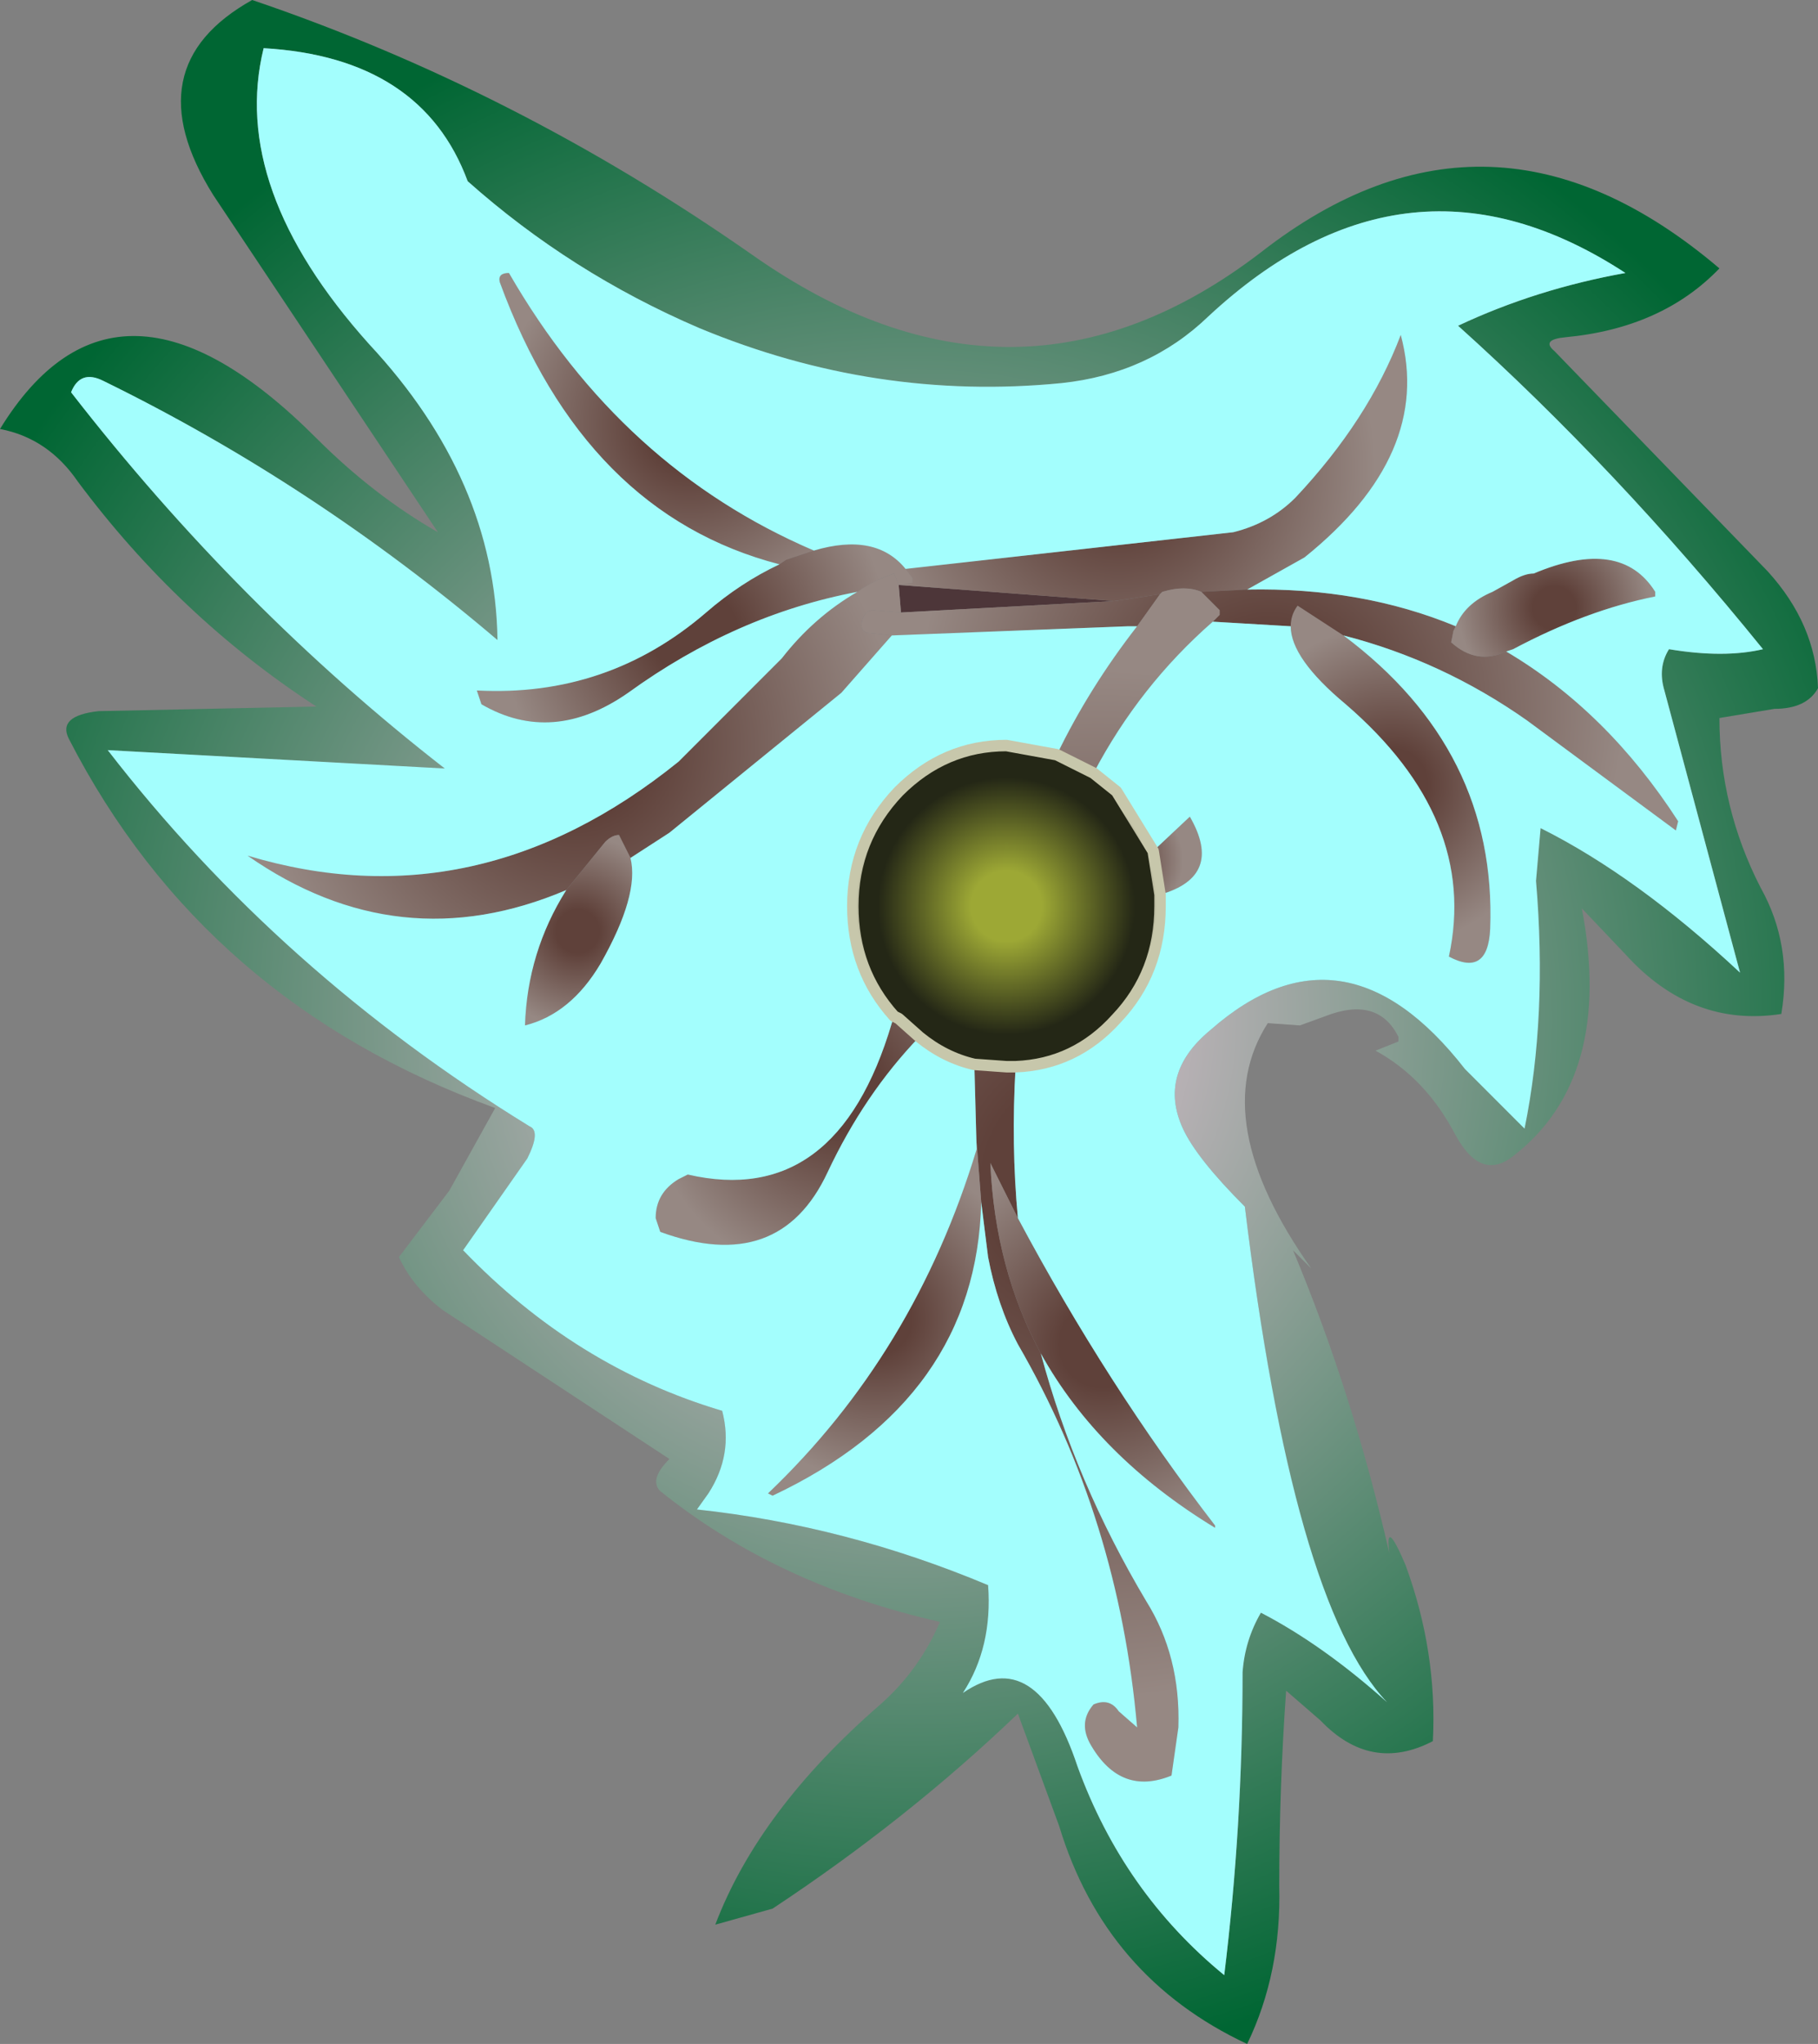
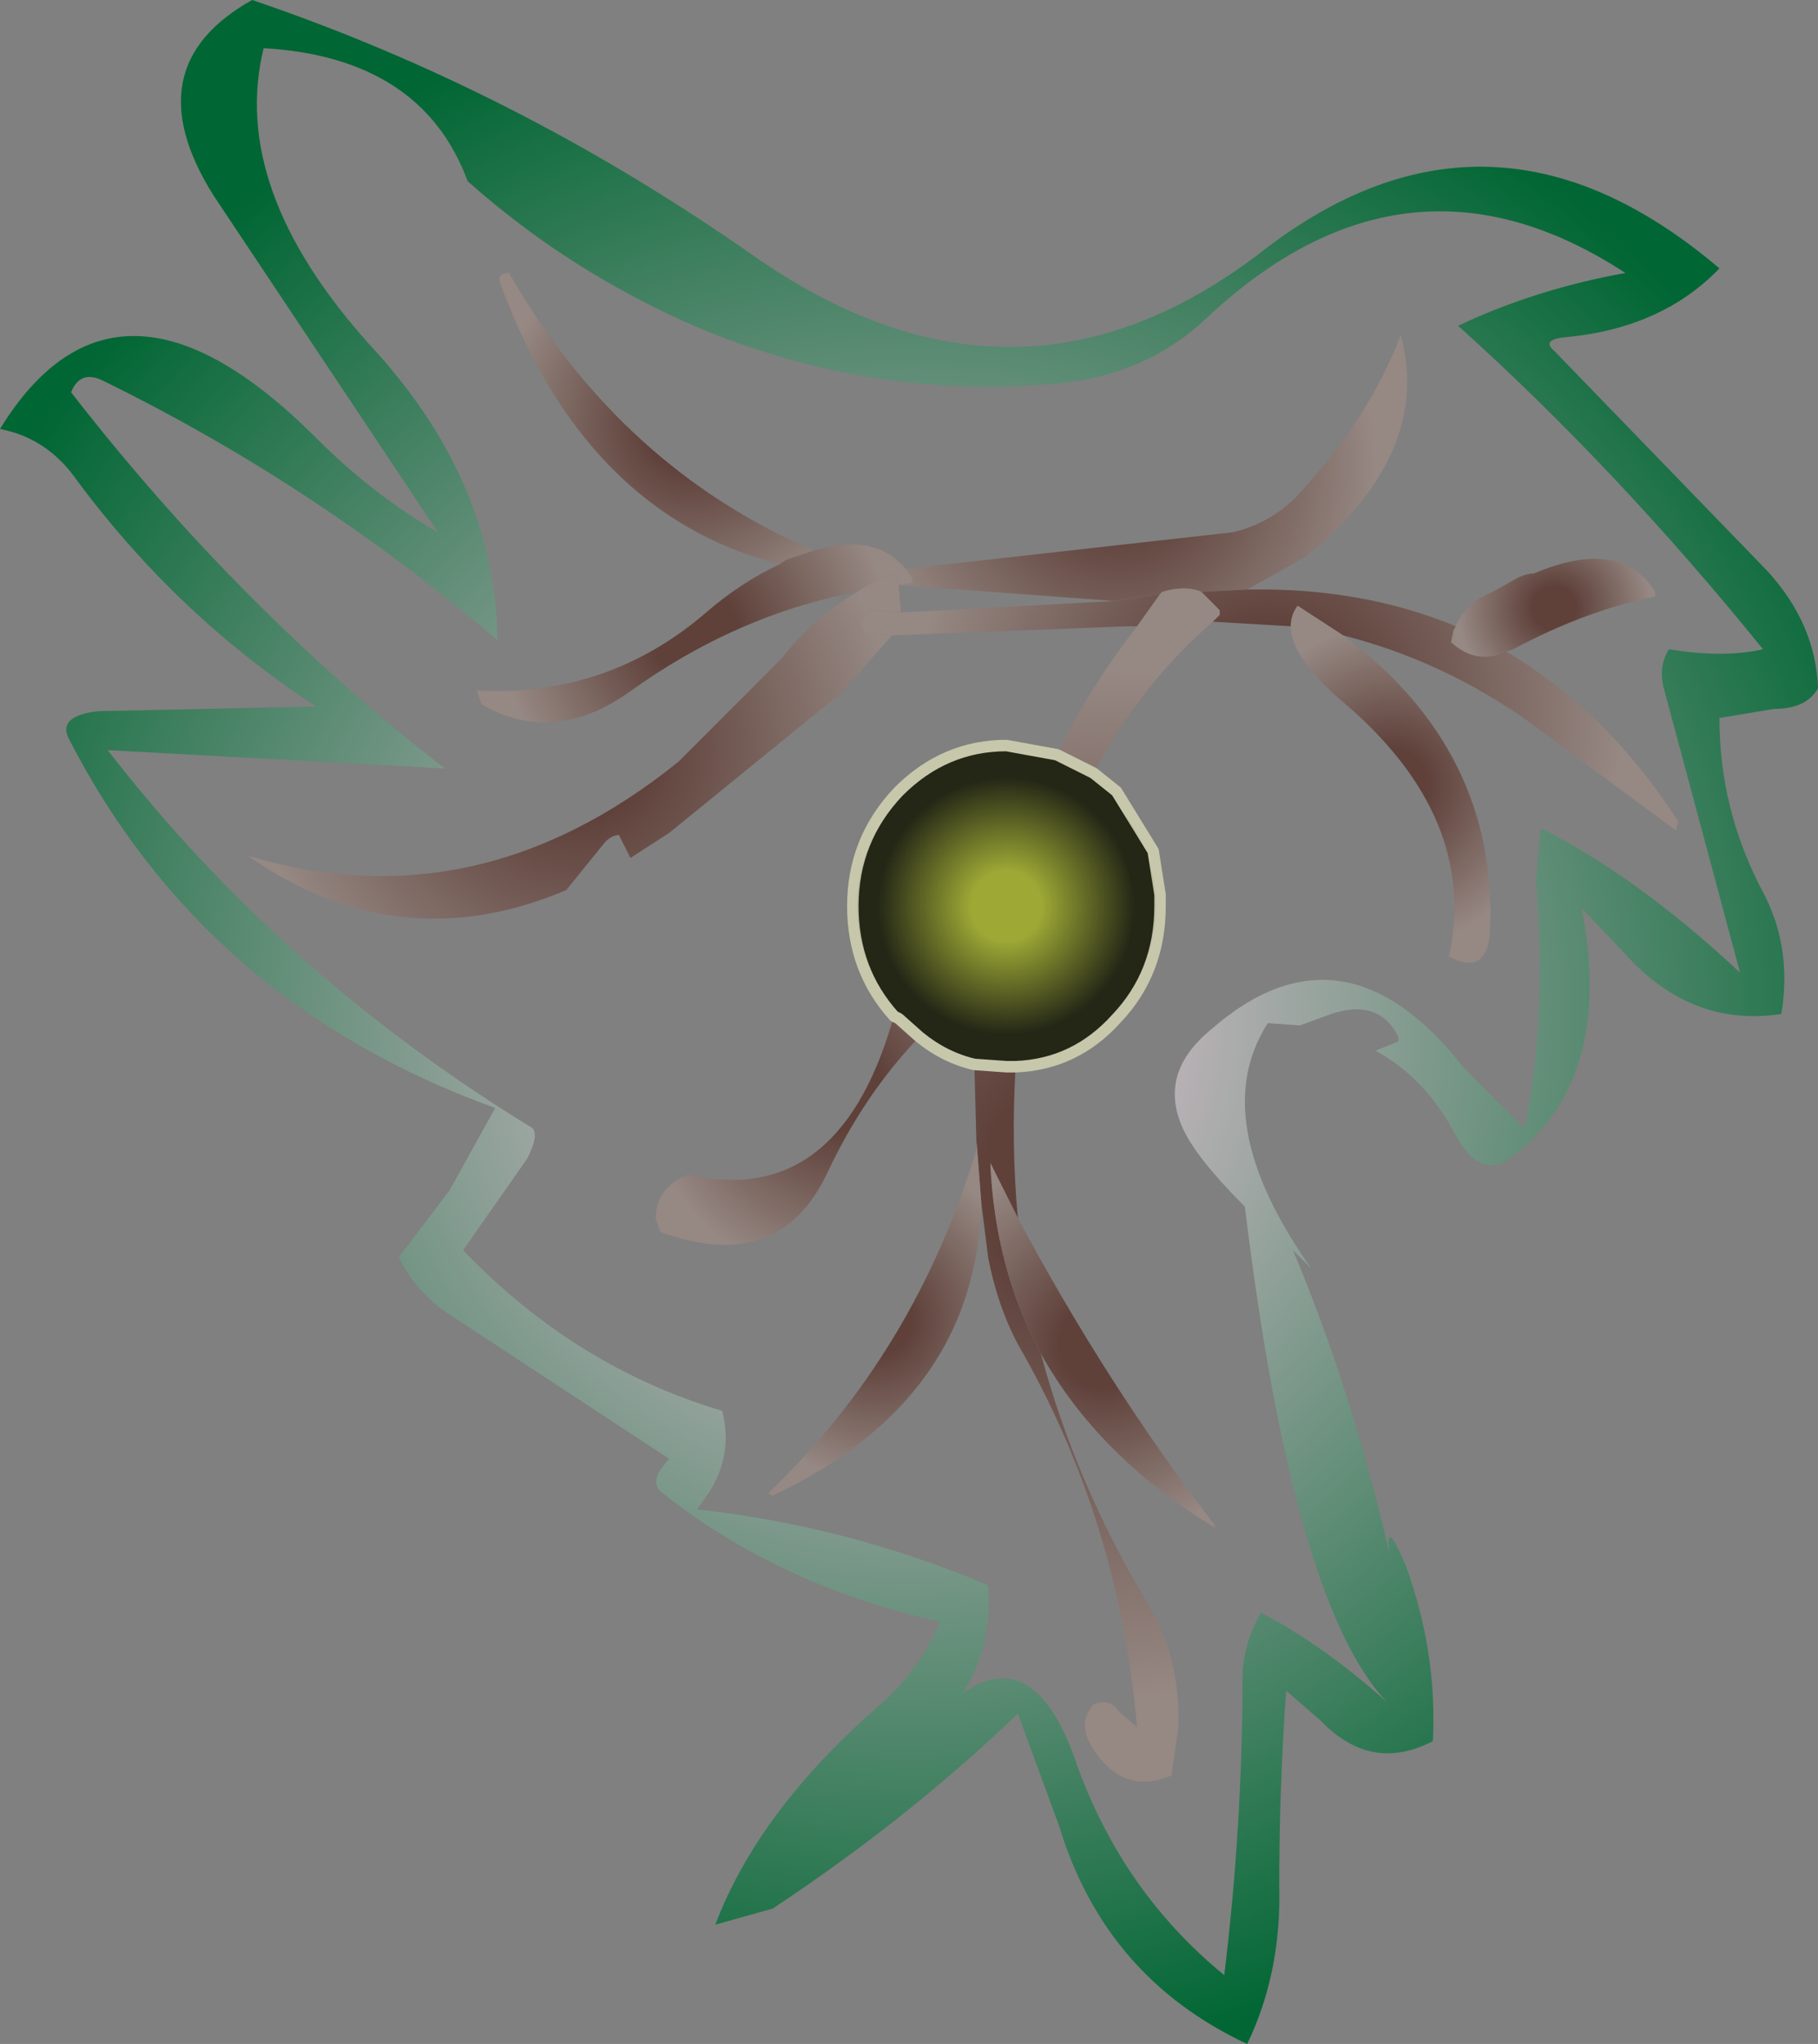
<svg xmlns="http://www.w3.org/2000/svg" height="44.55px" width="39.65px">
  <rect width="100%" height="100%" fill="#808080" stroke="none" />
  <g transform="matrix(1.0, 0.0, 0.0, 1.0, 0.0, 0.0)">
-     <path d="M19.6 12.75 L24.3 13.1 19.65 13.35 19.6 12.75" fill="#4d3639" fill-rule="evenodd" stroke="none" />
    <path d="M19.75 12.4 L26.9 11.6 Q27.7 11.4 28.25 10.85 29.85 9.15 30.55 7.3 31.25 9.9 28.45 12.15 L27.2 12.85 26.2 12.9 Q25.85 12.75 25.35 12.9 L25.3 12.95 24.65 13.05 24.3 13.1 19.6 12.75 19.9 12.7 19.9 12.6 19.75 12.4" fill="url(#gradient0)" fill-rule="evenodd" stroke="none" />
    <path d="M29.3 13.85 Q32.65 16.35 32.5 20.25 32.45 21.3 31.6 20.85 32.25 17.85 29.35 15.35 28.15 14.35 28.15 13.65 28.15 13.4 28.3 13.2 L29.3 13.85" fill="url(#gradient1)" fill-rule="evenodd" stroke="none" />
    <path d="M27.2 12.85 Q29.7 12.8 31.75 13.65 L31.7 13.75 31.65 14.0 Q32.2 14.5 32.85 14.2 35.05 15.5 36.6 17.9 L36.55 18.1 33.3 15.7 Q31.45 14.4 29.3 13.85 L28.3 13.2 Q28.15 13.4 28.15 13.65 L26.45 13.55 26.6 13.4 26.6 13.3 26.2 12.9 27.2 12.85 M24.8 13.65 L24.6 13.65 19.45 13.85 19.0 13.8 Q18.75 13.8 18.8 13.55 18.85 13.3 19.05 13.3 L19.65 13.35 24.3 13.1 24.65 13.05 25.3 12.95 24.8 13.65" fill="url(#gradient2)" fill-rule="evenodd" stroke="none" />
    <path d="M26.45 13.55 Q24.85 14.95 23.85 16.85 L23.05 16.45 Q23.75 15.0 24.8 13.65 L25.3 12.95 25.35 12.9 Q25.85 12.75 26.2 12.9 L26.6 13.3 26.6 13.4 26.45 13.55 M22.15 23.25 Q22.05 24.95 22.2 26.55 L21.6 25.35 Q21.7 27.65 22.7 29.5 23.45 32.3 25.0 34.9 25.75 36.1 25.7 37.65 L25.55 38.7 Q24.45 39.15 23.8 38.05 23.5 37.55 23.85 37.15 24.2 37.0 24.4 37.3 L24.8 37.65 Q24.4 33.1 22.2 29.3 21.75 28.45 21.55 27.4 L21.4 26.2 21.3 24.9 21.3 24.95 21.3 25.05 21.25 23.2 21.95 23.25 22.15 23.25" fill="url(#gradient3)" fill-rule="evenodd" stroke="none" />
    <path d="M23.85 16.85 L24.35 17.25 25.15 18.55 25.3 19.5 25.3 19.75 Q25.3 21.2 24.35 22.2 23.45 23.2 22.15 23.25 L21.95 23.25 21.25 23.2 Q20.6 23.05 20.05 22.6 L19.6 22.2 19.5 22.15 Q18.6 21.15 18.6 19.75 18.6 18.3 19.6 17.25 20.6 16.25 21.95 16.25 L23.05 16.45 23.85 16.85" fill="url(#gradient4)" fill-rule="evenodd" stroke="none" />
-     <path d="M25.15 18.55 L25.95 17.8 Q26.7 19.1 25.3 19.5 L25.15 18.55" fill="url(#gradient5)" fill-rule="evenodd" stroke="none" />
    <path d="M31.75 13.65 Q31.95 13.15 32.55 12.9 L33.0 12.65 Q33.25 12.5 33.45 12.5 35.35 11.7 36.1 12.9 L36.1 13.0 Q34.6 13.3 33.0 14.15 L32.85 14.2 Q32.2 14.5 31.65 14.0 L31.7 13.75 31.75 13.65" fill="url(#gradient6)" fill-rule="evenodd" stroke="none" />
    <path d="M17.0 12.3 Q12.75 11.2 10.9 6.15 10.85 5.95 11.1 5.95 13.55 10.2 17.75 12.0 L17.15 12.2 17.0 12.3" fill="url(#gradient7)" fill-rule="evenodd" stroke="none" />
    <path d="M18.7 12.9 Q16.05 13.4 13.7 15.1 12.05 16.25 10.5 15.35 L10.4 15.05 Q13.25 15.2 15.4 13.35 16.15 12.7 17.0 12.3 L17.15 12.2 17.75 12.0 Q19.1 11.6 19.75 12.4 L19.9 12.6 19.9 12.7 19.6 12.75 19.5 12.5 Q19.05 12.65 18.7 12.9" fill="url(#gradient8)" fill-rule="evenodd" stroke="none" />
    <path d="M19.45 13.85 L18.35 15.1 14.6 18.15 13.75 18.7 13.5 18.2 Q13.35 18.2 13.2 18.35 L12.35 19.4 Q8.7 20.95 5.4 18.65 10.4 20.15 14.8 16.6 L17.05 14.35 Q17.75 13.45 18.7 12.9 19.05 12.65 19.5 12.5 L19.6 12.75 19.65 13.35 19.05 13.3 Q18.85 13.3 18.8 13.55 18.75 13.8 19.0 13.8 L19.45 13.85" fill="url(#gradient9)" fill-rule="evenodd" stroke="none" />
-     <path d="M13.75 18.7 Q13.95 19.5 13.1 21.0 12.45 22.1 11.45 22.35 11.5 20.75 12.35 19.4 L13.2 18.35 Q13.35 18.2 13.5 18.2 L13.75 18.7" fill="url(#gradient10)" fill-rule="evenodd" stroke="none" />
    <path d="M20.05 22.6 Q18.85 23.85 18.05 25.55 17.0 27.8 14.4 26.85 L14.3 26.55 Q14.3 26.0 14.8 25.7 L15.0 25.6 Q18.25 26.35 19.45 22.3 L19.5 22.15 19.6 22.2 20.05 22.6" fill="url(#gradient11)" fill-rule="evenodd" stroke="none" />
    <path d="M21.4 26.2 Q21.3 30.5 16.85 32.6 L16.75 32.55 Q19.95 29.5 21.3 25.05 L21.3 24.95 21.3 24.9 21.4 26.2" fill="url(#gradient12)" fill-rule="evenodd" stroke="none" />
    <path d="M22.2 26.55 Q24.15 30.2 26.5 33.25 L26.5 33.3 Q23.95 31.75 22.7 29.5 21.7 27.65 21.6 25.35 L22.2 26.55" fill="url(#gradient13)" fill-rule="evenodd" stroke="none" />
    <path d="M34.15 7.35 Q33.6 7.4 33.9 7.65 L38.55 12.45 Q39.6 13.6 39.65 15.0 39.4 15.45 38.7 15.45 L37.5 15.65 Q37.5 17.6 38.4 19.35 39.1 20.6 38.85 22.1 36.9 22.4 35.45 20.8 L34.5 19.8 Q35.2 23.5 33.0 25.2 32.3 25.75 31.75 24.75 31.1 23.5 30.0 22.9 L30.5 22.7 30.5 22.6 Q30.05 21.7 28.9 22.15 L28.35 22.35 27.65 22.3 Q26.3 24.4 28.6 27.65 L28.2 27.25 Q29.5 30.35 30.3 33.85 30.2 33.05 30.65 34.1 31.35 36.0 31.25 37.95 29.9 38.65 28.8 37.5 L28.05 36.85 Q27.9 38.95 27.9 41.1 27.95 43.0 27.2 44.55 24.1 43.1 23.1 39.8 L22.2 37.35 Q19.8 39.65 16.85 41.6 L15.6 41.95 Q16.55 39.45 19.2 37.15 20.05 36.4 20.5 35.35 16.95 34.55 14.4 32.5 14.15 32.25 14.6 31.8 L9.65 28.55 Q9.0 28.05 8.7 27.4 L9.8 25.95 10.8 24.15 Q4.45 21.85 1.5 16.1 1.25 15.6 2.15 15.5 L6.9 15.4 Q3.9 13.45 1.7 10.5 1.05 9.55 0.0 9.35 2.55 5.2 6.9 9.55 8.15 10.8 9.55 11.6 L4.65 4.25 Q2.9 1.45 5.5 0.0 11.25 1.95 16.4 5.55 22.15 9.6 27.5 5.5 32.5 1.6 37.5 5.85 36.25 7.15 34.15 7.35 M35.45 5.95 Q30.7 2.85 26.35 6.9 25.05 8.15 23.15 8.35 19.1 8.75 15.25 7.15 12.45 5.95 10.2 3.95 9.2 1.25 5.75 1.05 5.0 4.1 8.05 7.5 10.8 10.45 10.85 13.95 6.85 10.55 2.25 8.3 1.75 8.05 1.55 8.55 5.2 13.25 9.7 16.75 L2.35 16.35 Q6.1 21.2 11.55 24.55 11.8 24.65 11.5 25.25 L10.1 27.25 Q12.55 29.8 15.75 30.75 16.0 31.7 15.45 32.55 L15.2 32.9 Q18.45 33.25 21.55 34.55 21.65 35.9 21.0 36.9 22.6 35.8 23.5 38.5 24.5 41.25 26.7 43.05 27.1 39.8 27.1 36.45 27.15 35.75 27.5 35.15 28.85 35.85 30.25 37.1 28.2 34.95 27.15 26.3 26.1 25.25 25.8 24.6 25.25 23.4 26.4 22.45 29.3 19.9 31.95 23.3 L33.25 24.6 Q33.75 22.15 33.5 19.2 L33.6 18.05 Q35.7 19.1 37.95 21.2 L36.3 15.05 Q36.15 14.55 36.4 14.15 37.6 14.35 38.45 14.15 35.25 10.2 31.8 7.1 33.5 6.3 35.45 5.95" fill="url(#gradient14)" fill-rule="evenodd" stroke="none" />
-     <path d="M35.45 5.95 Q33.5 6.3 31.8 7.1 35.25 10.2 38.45 14.15 37.6 14.35 36.4 14.15 36.15 14.55 36.3 15.05 L37.95 21.2 Q35.7 19.1 33.6 18.05 L33.5 19.2 Q33.75 22.15 33.25 24.6 L31.95 23.3 Q29.3 19.9 26.4 22.45 25.25 23.4 25.8 24.6 26.1 25.25 27.15 26.3 28.2 34.95 30.25 37.1 28.85 35.85 27.5 35.15 27.15 35.75 27.1 36.45 27.1 39.8 26.7 43.05 24.5 41.25 23.5 38.5 22.6 35.8 21.0 36.9 21.65 35.9 21.55 34.55 18.45 33.25 15.2 32.9 L15.45 32.55 Q16.0 31.7 15.75 30.75 12.55 29.8 10.1 27.25 L11.5 25.25 Q11.8 24.65 11.55 24.55 6.1 21.2 2.35 16.35 L9.7 16.75 Q5.2 13.25 1.55 8.55 1.75 8.05 2.25 8.3 6.85 10.55 10.85 13.95 10.8 10.45 8.05 7.5 5.0 4.1 5.75 1.05 9.2 1.25 10.2 3.95 12.45 5.95 15.25 7.15 19.1 8.75 23.15 8.35 25.05 8.15 26.35 6.9 30.7 2.85 35.45 5.95 M27.2 12.85 L28.45 12.15 Q31.25 9.9 30.55 7.3 29.85 9.15 28.25 10.85 27.7 11.4 26.9 11.6 L19.75 12.4 Q19.1 11.6 17.75 12.0 13.55 10.2 11.1 5.95 10.85 5.95 10.9 6.15 12.75 11.2 17.0 12.3 16.15 12.7 15.4 13.35 13.25 15.2 10.4 15.05 L10.5 15.35 Q12.05 16.25 13.7 15.1 16.05 13.4 18.7 12.9 17.75 13.45 17.05 14.35 L14.8 16.6 Q10.4 20.15 5.4 18.65 8.7 20.95 12.35 19.4 11.5 20.75 11.45 22.35 12.45 22.1 13.1 21.0 13.95 19.5 13.75 18.7 L14.6 18.15 18.35 15.1 19.45 13.85 24.6 13.65 24.8 13.65 Q23.75 15.0 23.05 16.45 L21.95 16.25 Q20.6 16.25 19.6 17.25 18.6 18.3 18.6 19.75 18.6 21.15 19.5 22.15 L19.45 22.3 Q18.25 26.35 15.0 25.6 L14.8 25.7 Q14.3 26.0 14.3 26.55 L14.4 26.85 Q17.0 27.8 18.05 25.55 18.85 23.85 20.05 22.6 20.6 23.05 21.25 23.2 L21.3 25.05 Q19.95 29.5 16.75 32.55 L16.85 32.6 Q21.3 30.5 21.4 26.2 L21.55 27.4 Q21.75 28.45 22.2 29.3 24.4 33.1 24.8 37.65 L24.4 37.3 Q24.2 37.0 23.85 37.15 23.5 37.55 23.8 38.05 24.45 39.15 25.55 38.7 L25.7 37.65 Q25.75 36.1 25.0 34.9 23.45 32.3 22.7 29.5 23.95 31.75 26.5 33.3 L26.5 33.25 Q24.15 30.2 22.2 26.55 22.05 24.95 22.15 23.25 23.45 23.2 24.35 22.2 25.3 21.2 25.3 19.75 L25.3 19.5 Q26.7 19.1 25.95 17.8 L25.15 18.55 24.35 17.25 23.85 16.85 Q24.85 14.95 26.45 13.55 L28.15 13.65 Q28.15 14.35 29.35 15.35 32.25 17.85 31.6 20.85 32.45 21.3 32.5 20.25 32.65 16.35 29.3 13.85 31.45 14.4 33.3 15.7 L36.55 18.1 36.6 17.9 Q35.05 15.5 32.85 14.2 L33.0 14.15 Q34.6 13.3 36.1 13.0 L36.1 12.9 Q35.35 11.7 33.45 12.5 33.25 12.5 33.0 12.65 L32.55 12.9 Q31.95 13.15 31.75 13.65 29.7 12.8 27.2 12.85" fill="#a3fefd" fill-rule="evenodd" stroke="none" />
    <path d="M23.85 16.85 L24.35 17.25 25.15 18.55 25.3 19.5 25.3 19.75 Q25.3 21.2 24.35 22.2 23.45 23.2 22.15 23.25 L21.95 23.25 21.25 23.2 Q20.6 23.05 20.05 22.6 L19.6 22.2 19.5 22.15 Q18.6 21.15 18.6 19.75 18.6 18.3 19.6 17.25 20.6 16.25 21.95 16.25 L23.05 16.45 23.85 16.85 Z" fill="none" stroke="url(#gradient15)" stroke-linecap="round" stroke-linejoin="round" stroke-width="0.25" />
  </g>
  <defs>
    <radialGradient cx="0" cy="0" gradientTransform="matrix(0.008, 0.0, 0.0, 0.008, 24.4, 10.2)" gradientUnits="userSpaceOnUse" id="gradient0" r="819.2" spreadMethod="pad">
      <stop offset="0.192" stop-color="#5f413a" />
      <stop offset="0.855" stop-color="#968883" />
    </radialGradient>
    <radialGradient cx="0" cy="0" gradientTransform="matrix(0.005, 0.0, 0.0, 0.005, 30.35, 17.1)" gradientUnits="userSpaceOnUse" id="gradient1" r="819.2" spreadMethod="pad">
      <stop offset="0.192" stop-color="#5f413a" />
      <stop offset="0.855" stop-color="#968883" />
    </radialGradient>
    <radialGradient cx="0" cy="0" gradientTransform="matrix(0.011, 0.0, 0.0, 0.011, 27.7, 15.45)" gradientUnits="userSpaceOnUse" id="gradient2" r="819.2" spreadMethod="pad">
      <stop offset="0.192" stop-color="#5f413a" />
      <stop offset="0.855" stop-color="#968883" />
    </radialGradient>
    <radialGradient cx="0" cy="0" gradientTransform="matrix(0.016, 0.0, 0.0, 0.016, 23.95, 25.8)" gradientUnits="userSpaceOnUse" id="gradient3" r="819.2" spreadMethod="pad">
      <stop offset="0.192" stop-color="#5f413a" />
      <stop offset="0.855" stop-color="#968883" />
    </radialGradient>
    <radialGradient cx="0" cy="0" gradientTransform="matrix(0.004, 0.0, 0.0, 0.004, 21.95, 19.75)" gradientUnits="userSpaceOnUse" id="gradient4" r="819.2" spreadMethod="pad">
      <stop offset="0.235" stop-color="#9da835" />
      <stop offset="0.855" stop-color="#242716" />
    </radialGradient>
    <radialGradient cx="0" cy="0" gradientTransform="matrix(0.002, 0.0, 0.0, 0.002, 24.4, 18.75)" gradientUnits="userSpaceOnUse" id="gradient5" r="819.2" spreadMethod="pad">
      <stop offset="0.192" stop-color="#5f413a" />
      <stop offset="0.855" stop-color="#968883" />
    </radialGradient>
    <radialGradient cx="0" cy="0" gradientTransform="matrix(0.003, 0.0, 0.0, 0.003, 33.9, 13.25)" gradientUnits="userSpaceOnUse" id="gradient6" r="819.2" spreadMethod="pad">
      <stop offset="0.192" stop-color="#5f413a" />
      <stop offset="0.855" stop-color="#968883" />
    </radialGradient>
    <radialGradient cx="0" cy="0" gradientTransform="matrix(0.006, 0.0, 0.0, 0.006, 15.05, 9.25)" gradientUnits="userSpaceOnUse" id="gradient7" r="819.2" spreadMethod="pad">
      <stop offset="0.192" stop-color="#5f413a" />
      <stop offset="0.855" stop-color="#968883" />
    </radialGradient>
    <radialGradient cx="0" cy="0" gradientTransform="matrix(0.006, 0.0, 0.0, 0.006, 15.15, 13.8)" gradientUnits="userSpaceOnUse" id="gradient8" r="819.2" spreadMethod="pad">
      <stop offset="0.192" stop-color="#5f413a" />
      <stop offset="0.855" stop-color="#968883" />
    </radialGradient>
    <radialGradient cx="0" cy="0" gradientTransform="matrix(0.01, 0.0, 0.0, 0.01, 12.55, 16.25)" gradientUnits="userSpaceOnUse" id="gradient9" r="819.2" spreadMethod="pad">
      <stop offset="0.192" stop-color="#5f413a" />
      <stop offset="0.855" stop-color="#968883" />
    </radialGradient>
    <radialGradient cx="0" cy="0" gradientTransform="matrix(0.003, 0.0, 0.0, 0.003, 12.6, 20.3)" gradientUnits="userSpaceOnUse" id="gradient10" r="819.2" spreadMethod="pad">
      <stop offset="0.192" stop-color="#5f413a" />
      <stop offset="0.855" stop-color="#968883" />
    </radialGradient>
    <radialGradient cx="0" cy="0" gradientTransform="matrix(0.006, 0.0, 0.0, 0.006, 18.3, 23.7)" gradientUnits="userSpaceOnUse" id="gradient11" r="819.2" spreadMethod="pad">
      <stop offset="0.192" stop-color="#5f413a" />
      <stop offset="0.855" stop-color="#968883" />
    </radialGradient>
    <radialGradient cx="0" cy="0" gradientTransform="matrix(0.005, 0.0, 0.0, 0.005, 19.1, 28.75)" gradientUnits="userSpaceOnUse" id="gradient12" r="819.2" spreadMethod="pad">
      <stop offset="0.192" stop-color="#5f413a" />
      <stop offset="0.855" stop-color="#968883" />
    </radialGradient>
    <radialGradient cx="0" cy="0" gradientTransform="matrix(0.006, 0.0, 0.0, 0.006, 24.05, 29.3)" gradientUnits="userSpaceOnUse" id="gradient13" r="819.2" spreadMethod="pad">
      <stop offset="0.192" stop-color="#5f413a" />
      <stop offset="0.855" stop-color="#968883" />
    </radialGradient>
    <radialGradient cx="0" cy="0" gradientTransform="matrix(0.032, 0.0, 0.0, 0.032, 19.85, 22.25)" gradientUnits="userSpaceOnUse" id="gradient14" r="819.2" spreadMethod="pad">
      <stop offset="0.067" stop-color="#faffff" />
      <stop offset="0.188" stop-color="#c2b5bc" />
      <stop offset="0.878" stop-color="#006633" />
    </radialGradient>
    <radialGradient cx="0" cy="0" gradientTransform="matrix(0.004, 0.0, 0.0, 0.004, 21.95, 19.75)" gradientUnits="userSpaceOnUse" id="gradient15" r="819.2" spreadMethod="pad">
      <stop offset="0.0" stop-color="#654248" />
      <stop offset="0.855" stop-color="#2a2623" />
      <stop offset="1.0" stop-color="#c7c7ab" />
    </radialGradient>
  </defs>
</svg>